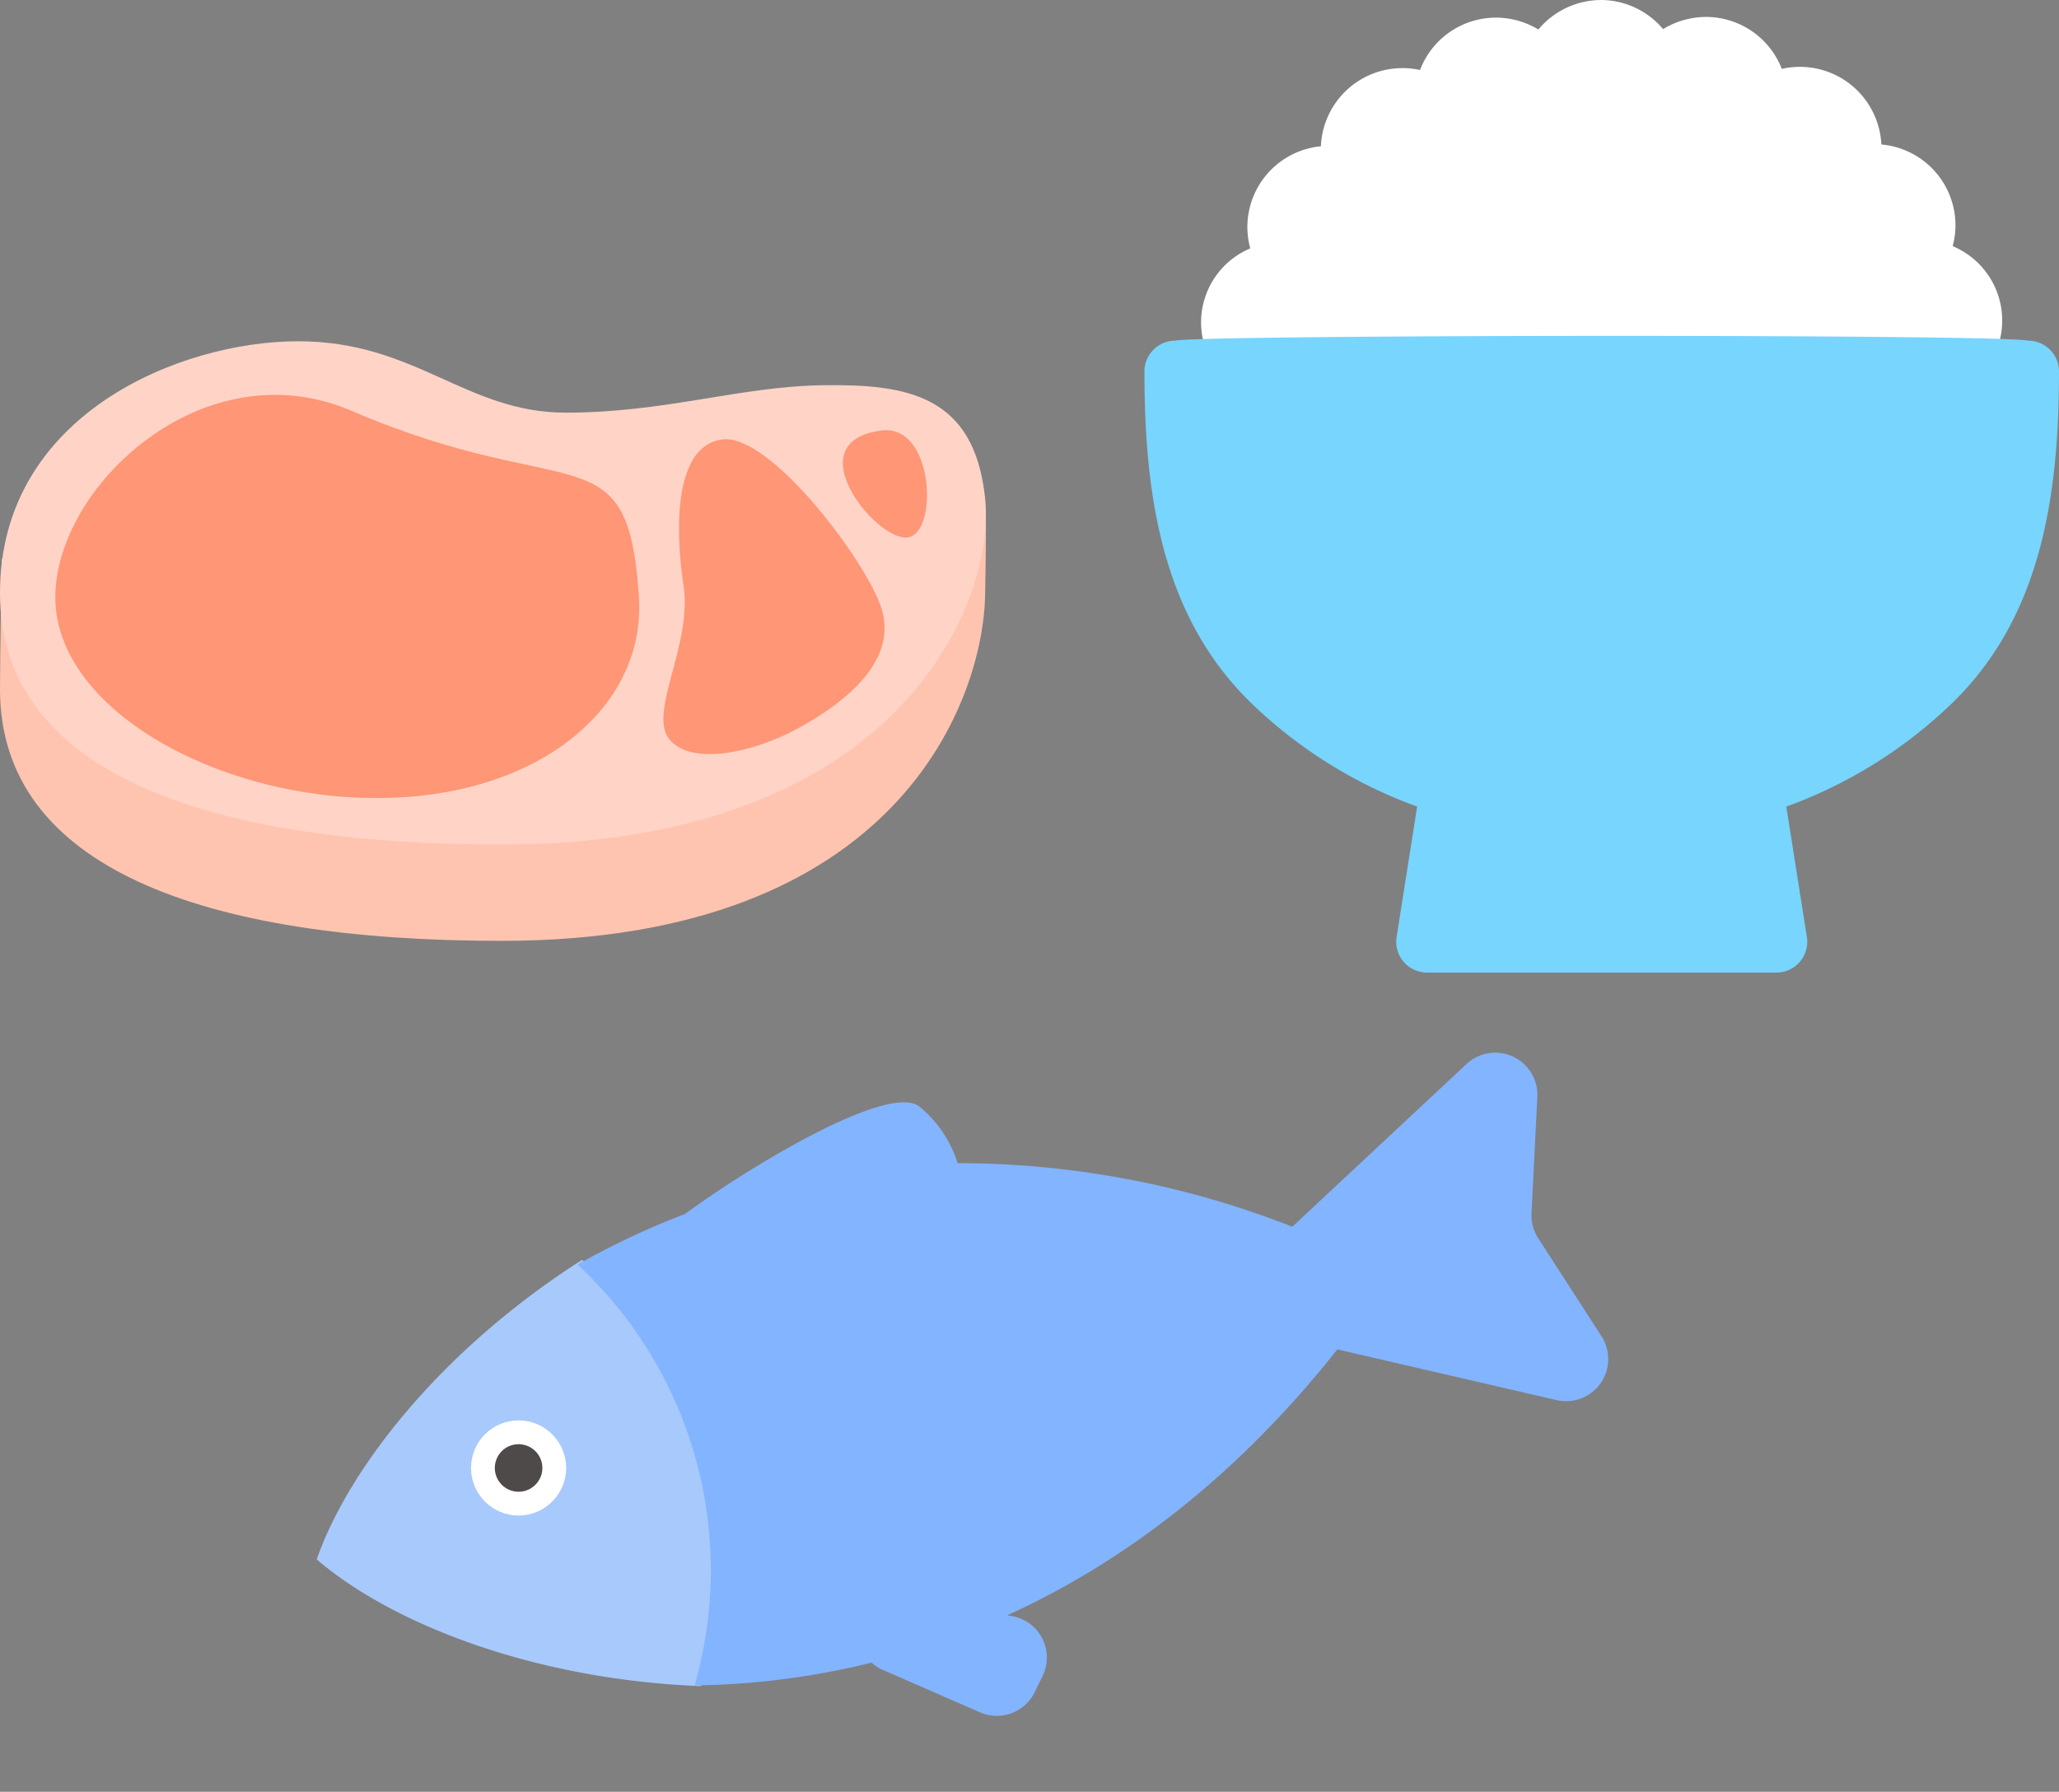
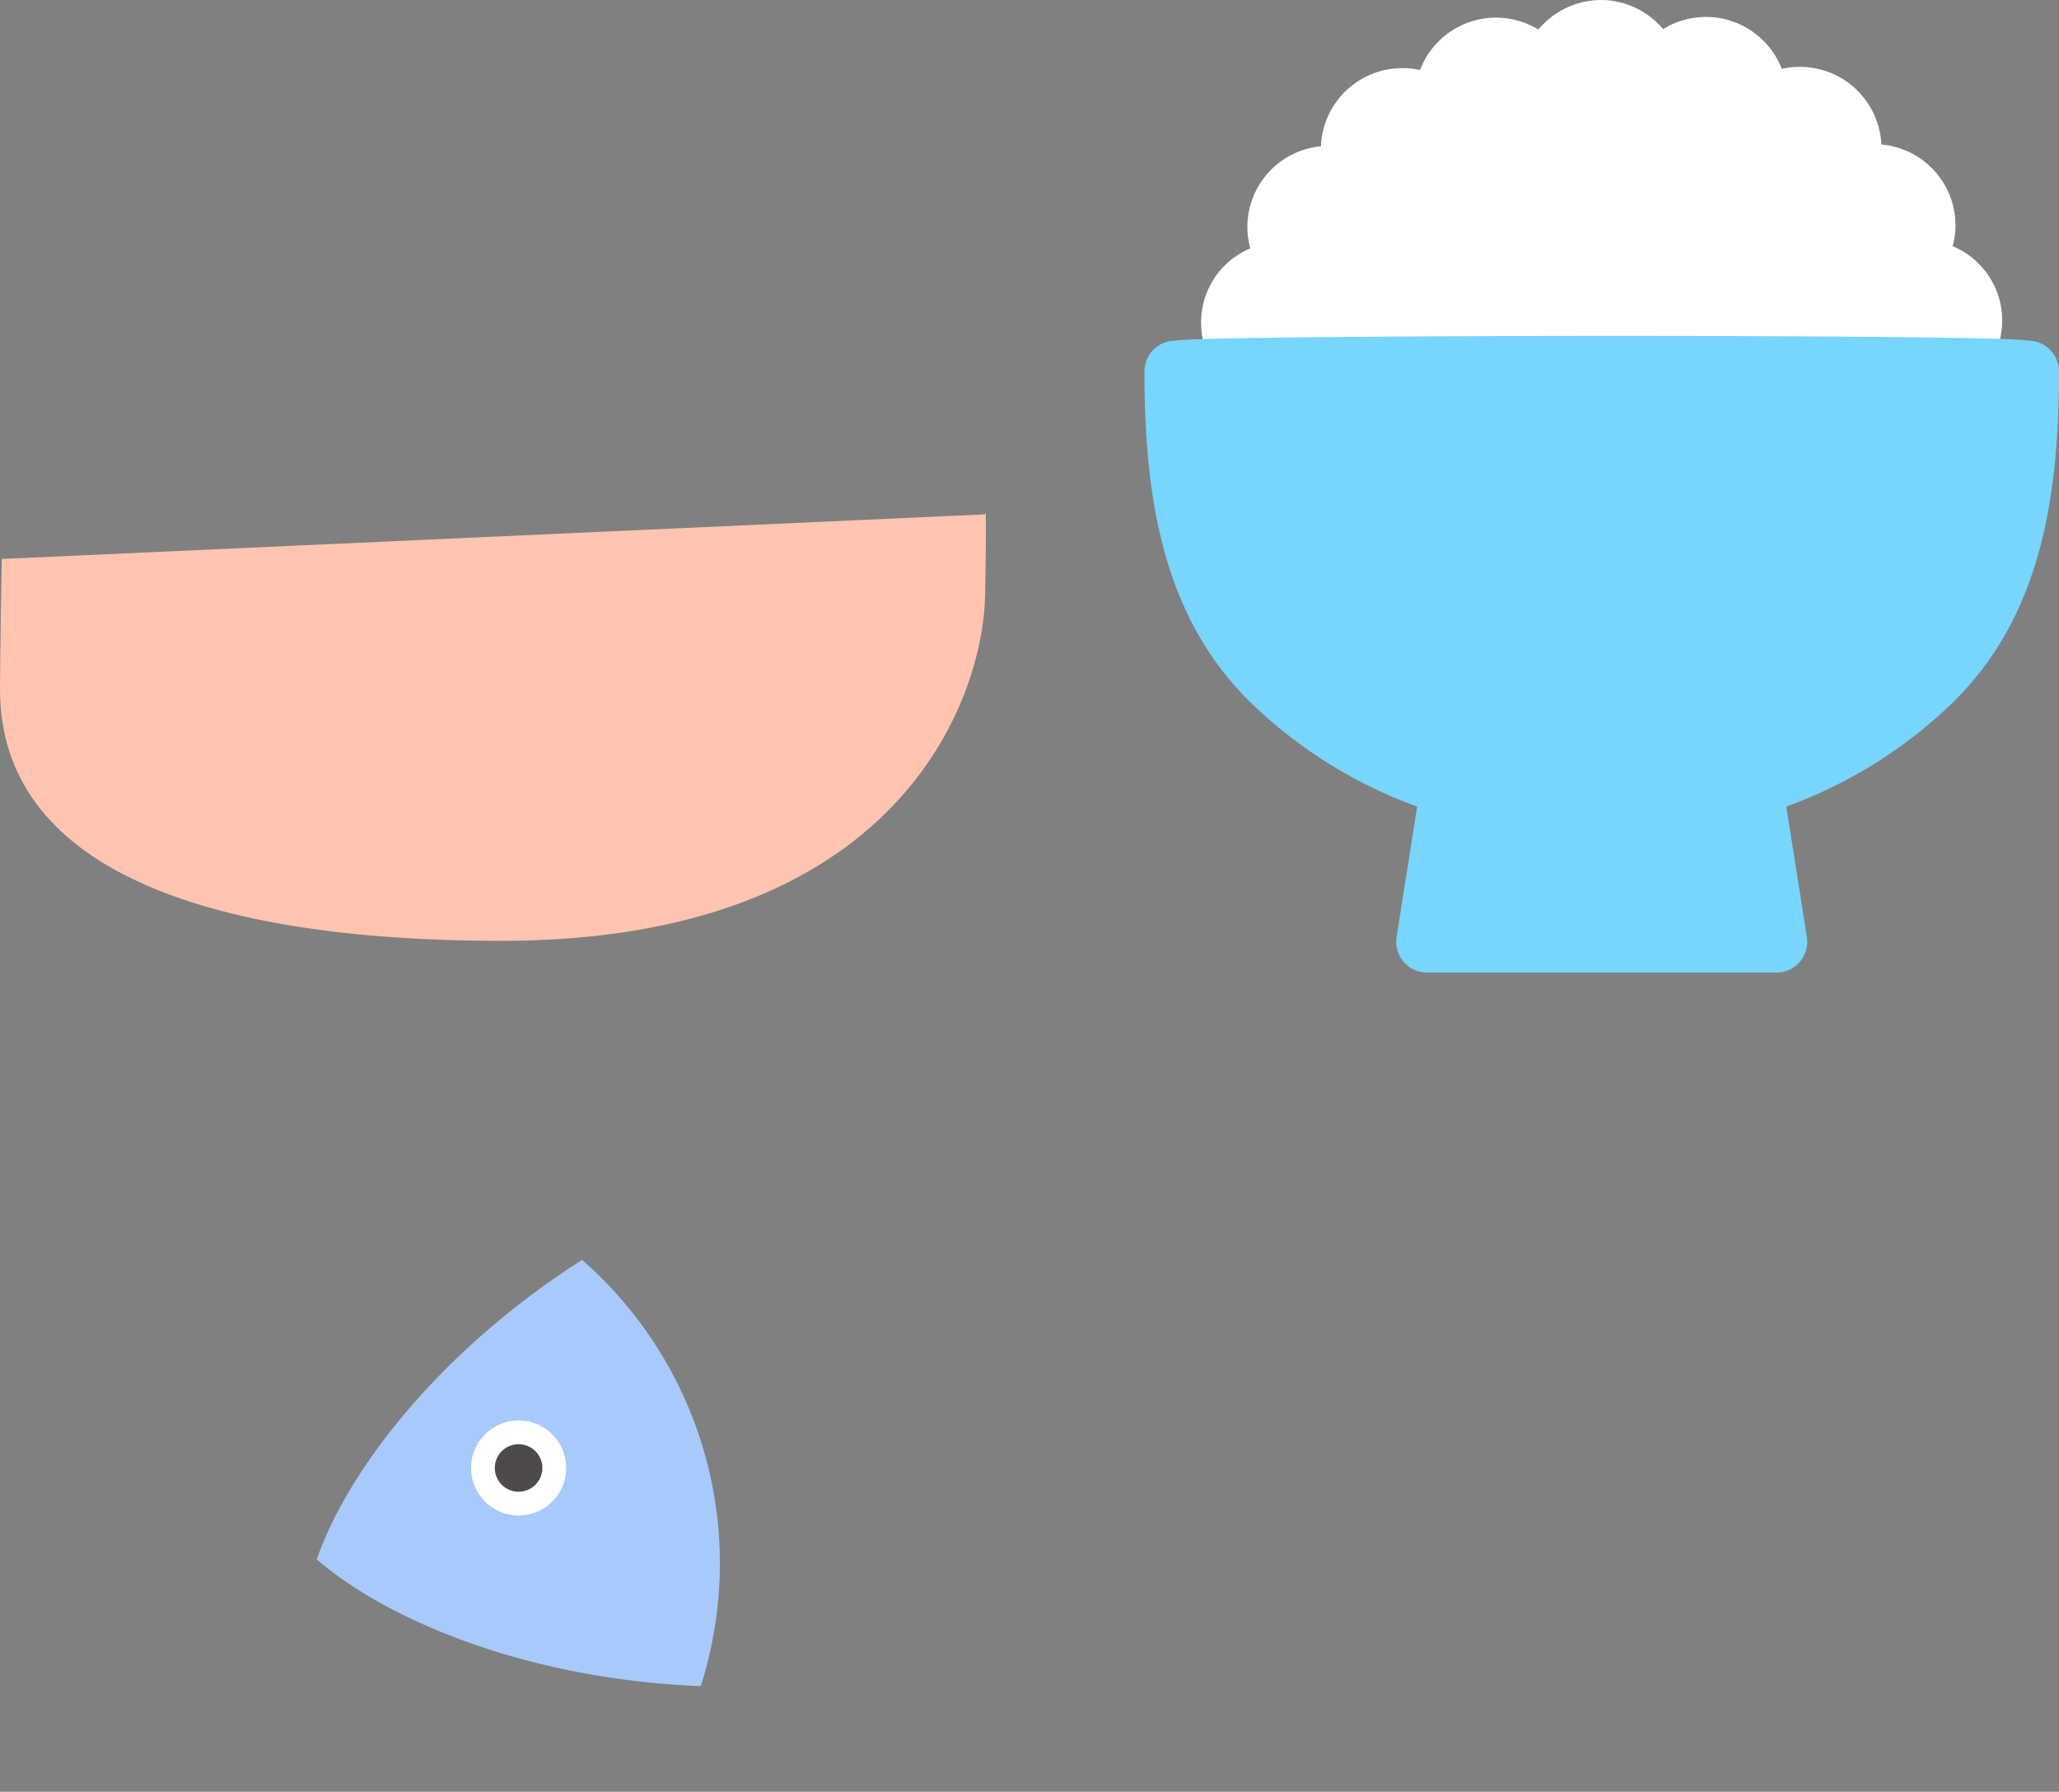
<svg xmlns="http://www.w3.org/2000/svg" width="259.771" height="226.08" viewBox="0 0 259.771 226.08">
  <rect x="0" y="0" width="259.771" height="226.08" fill="#808080" stroke="none" />
  <g id="グループ_6623" data-name="グループ 6623" transform="translate(-998.612 -889.92)">
    <g id="グループ_6621" data-name="グループ 6621">
      <g id="グループ_6616" data-name="グループ 6616" transform="translate(0 534.384)">
        <path id="パス_5326" data-name="パス 5326" d="M253.407,122.89a10.172,10.172,0,0,0-5.887-12.048,10.5,10.5,0,0,0,.348-2.586,10.25,10.25,0,0,0-9.349-10.244,10.329,10.329,0,0,0-4.034-7.686l0,0a10.319,10.319,0,0,0-6.267-2.11,10.546,10.546,0,0,0-2.264.253,10.272,10.272,0,0,0-9.573-6.55,10.461,10.461,0,0,0-5.4,1.533,10.329,10.329,0,0,0-7.849-3.673h-.08v.008a10.316,10.316,0,0,0-7.805,3.718,10.454,10.454,0,0,0-5.338-1.5,10.263,10.263,0,0,0-9.594,6.607,10.539,10.539,0,0,0-2.2-.236,10.291,10.291,0,0,0-10.306,9.862,10.246,10.246,0,0,0-9.279,10.232,10.5,10.5,0,0,0,.367,2.653,10.126,10.126,0,0,0-5.912,11.761S145.587,125.756,253.407,122.89Z" transform="translate(997.454 275.754)" fill="#fff" />
        <path id="パス_5327" data-name="パス 5327" d="M179.991,181.68,177.4,198.126a3.891,3.891,0,0,0,3.84,4.5h44.081a3.89,3.89,0,0,0,3.84-4.5l-2.594-16.444A59.13,59.13,0,0,0,247.6,168.519c10.916-10.694,13.377-25.512,13.37-41.74a3.891,3.891,0,0,0-3.889-3.889c-3.456-.839-104.269-.758-107.606,0a3.891,3.891,0,0,0-3.889,3.889c-.007,16.228,2.45,31.046,13.369,41.74A59.052,59.052,0,0,0,179.991,181.68Z" transform="translate(997.412 275.627)" fill="#77d5fe" />
      </g>
      <g id="グループ_6617" data-name="グループ 6617" transform="translate(11.039 518.14)">
        <path id="パス_1048" data-name="パス 1048" d="M170.113,393.32c-20.091,6.352-35.3,17.812-42.113,27.827,6.873,10.11,22.3,21.677,42.65,27.994a50.863,50.863,0,0,0-.537-55.821Z" transform="matrix(0.966, -0.259, 0.259, 0.966, 794.807, 194.855)" fill="#a8c9fb" />
-         <path id="パス_1049" data-name="パス 1049" d="M279.946,422.6a5.3,5.3,0,0,1,0-3.259l4.511-14a5.313,5.313,0,0,0-7.555-6.316l-26.543,14.134a115.47,115.47,0,0,0-38.7-18.677,15.144,15.144,0,0,0-2.838-8.186c-3.077-3.842-22.561,1.779-32.042,5.469a98.425,98.425,0,0,0-14.744,2.656,52.614,52.614,0,0,1,.51,55.109,98.363,98.363,0,0,0,22.309,3.005,5.2,5.2,0,0,0,1.119,1.243l10.463,8.353a5.314,5.314,0,0,0,7.32-.661l1.495-1.715a5.313,5.313,0,0,0-1.9-8.367l-.433-.188c15.646-2.614,32.268-9.233,48.922-21.621L276.9,442.923a5.314,5.314,0,0,0,7.555-6.319Z" transform="matrix(0.966, -0.259, 0.259, 0.966, 801.76, 192.292)" fill="#83b4ff" />
        <circle id="楕円形_126" data-name="楕円形 126" cx="6" cy="6" r="6" transform="translate(1047 551)" fill="#fff" />
        <circle id="楕円形_127" data-name="楕円形 127" cx="3" cy="3" r="3" transform="matrix(0.966, 0.259, -0.259, 0.966, 1050.879, 553.326)" fill="#4f4a4a" />
      </g>
      <g id="グループ_6618" data-name="グループ 6618" transform="translate(7.807 536.805)">
        <path id="パス_1125" data-name="パス 1125" d="M239.032,246.779c0-4.052.224-16.437.224-16.437l124.064-5.628s.226-2.928,0,10.132c-.226,13.128-10.807,43.681-61.019,43.681C264.7,278.528,239.032,269.3,239.032,246.779Z" transform="translate(751.773 193.3)" fill="#ffc4b0" />
-         <path id="パス_1126" data-name="パス 1126" d="M239.032,225.03c0-22.515,22.741-31.747,37.6-31.747s21.164,9.007,33.774,9.007,21.954-3.316,32.48-3.46,19.082,1.208,20.432,14.267-10.807,43.681-61.019,43.681C264.7,256.778,239.032,247.547,239.032,225.03Z" transform="translate(751.773 202.89)" fill="#ffd4c7" />
-         <path id="パス_1127" data-name="パス 1127" d="M322.744,228.6c.886,13.962-12.768,25.331-33.1,25.331s-40.529-11.341-40.529-25.331,18.692-31.548,37.376-23.529C314.3,217.007,321.393,207.325,322.744,228.6Z" transform="translate(748.669 199.881)" fill="#ff9675" />
-         <path id="パス_1128" data-name="パス 1128" d="M360.7,248.993c-2.7-3.378,2.927-11.934,1.8-19.364s-1.125-17.789,4.954-18.464,18.237,15.536,20.039,21.391-3.153,11.032-10.583,15.086C371.236,250.735,363.4,252.371,360.7,248.993Z" transform="translate(714.545 197.391)" fill="#ff9675" />
-         <path id="パス_1129" data-name="パス 1129" d="M397.565,209.533c6.706-.839,7.2,13.284,3.152,13.51S386.757,210.884,397.565,209.533Z" transform="translate(704.47 197.898)" fill="#ff9675" />
      </g>
    </g>
  </g>
</svg>